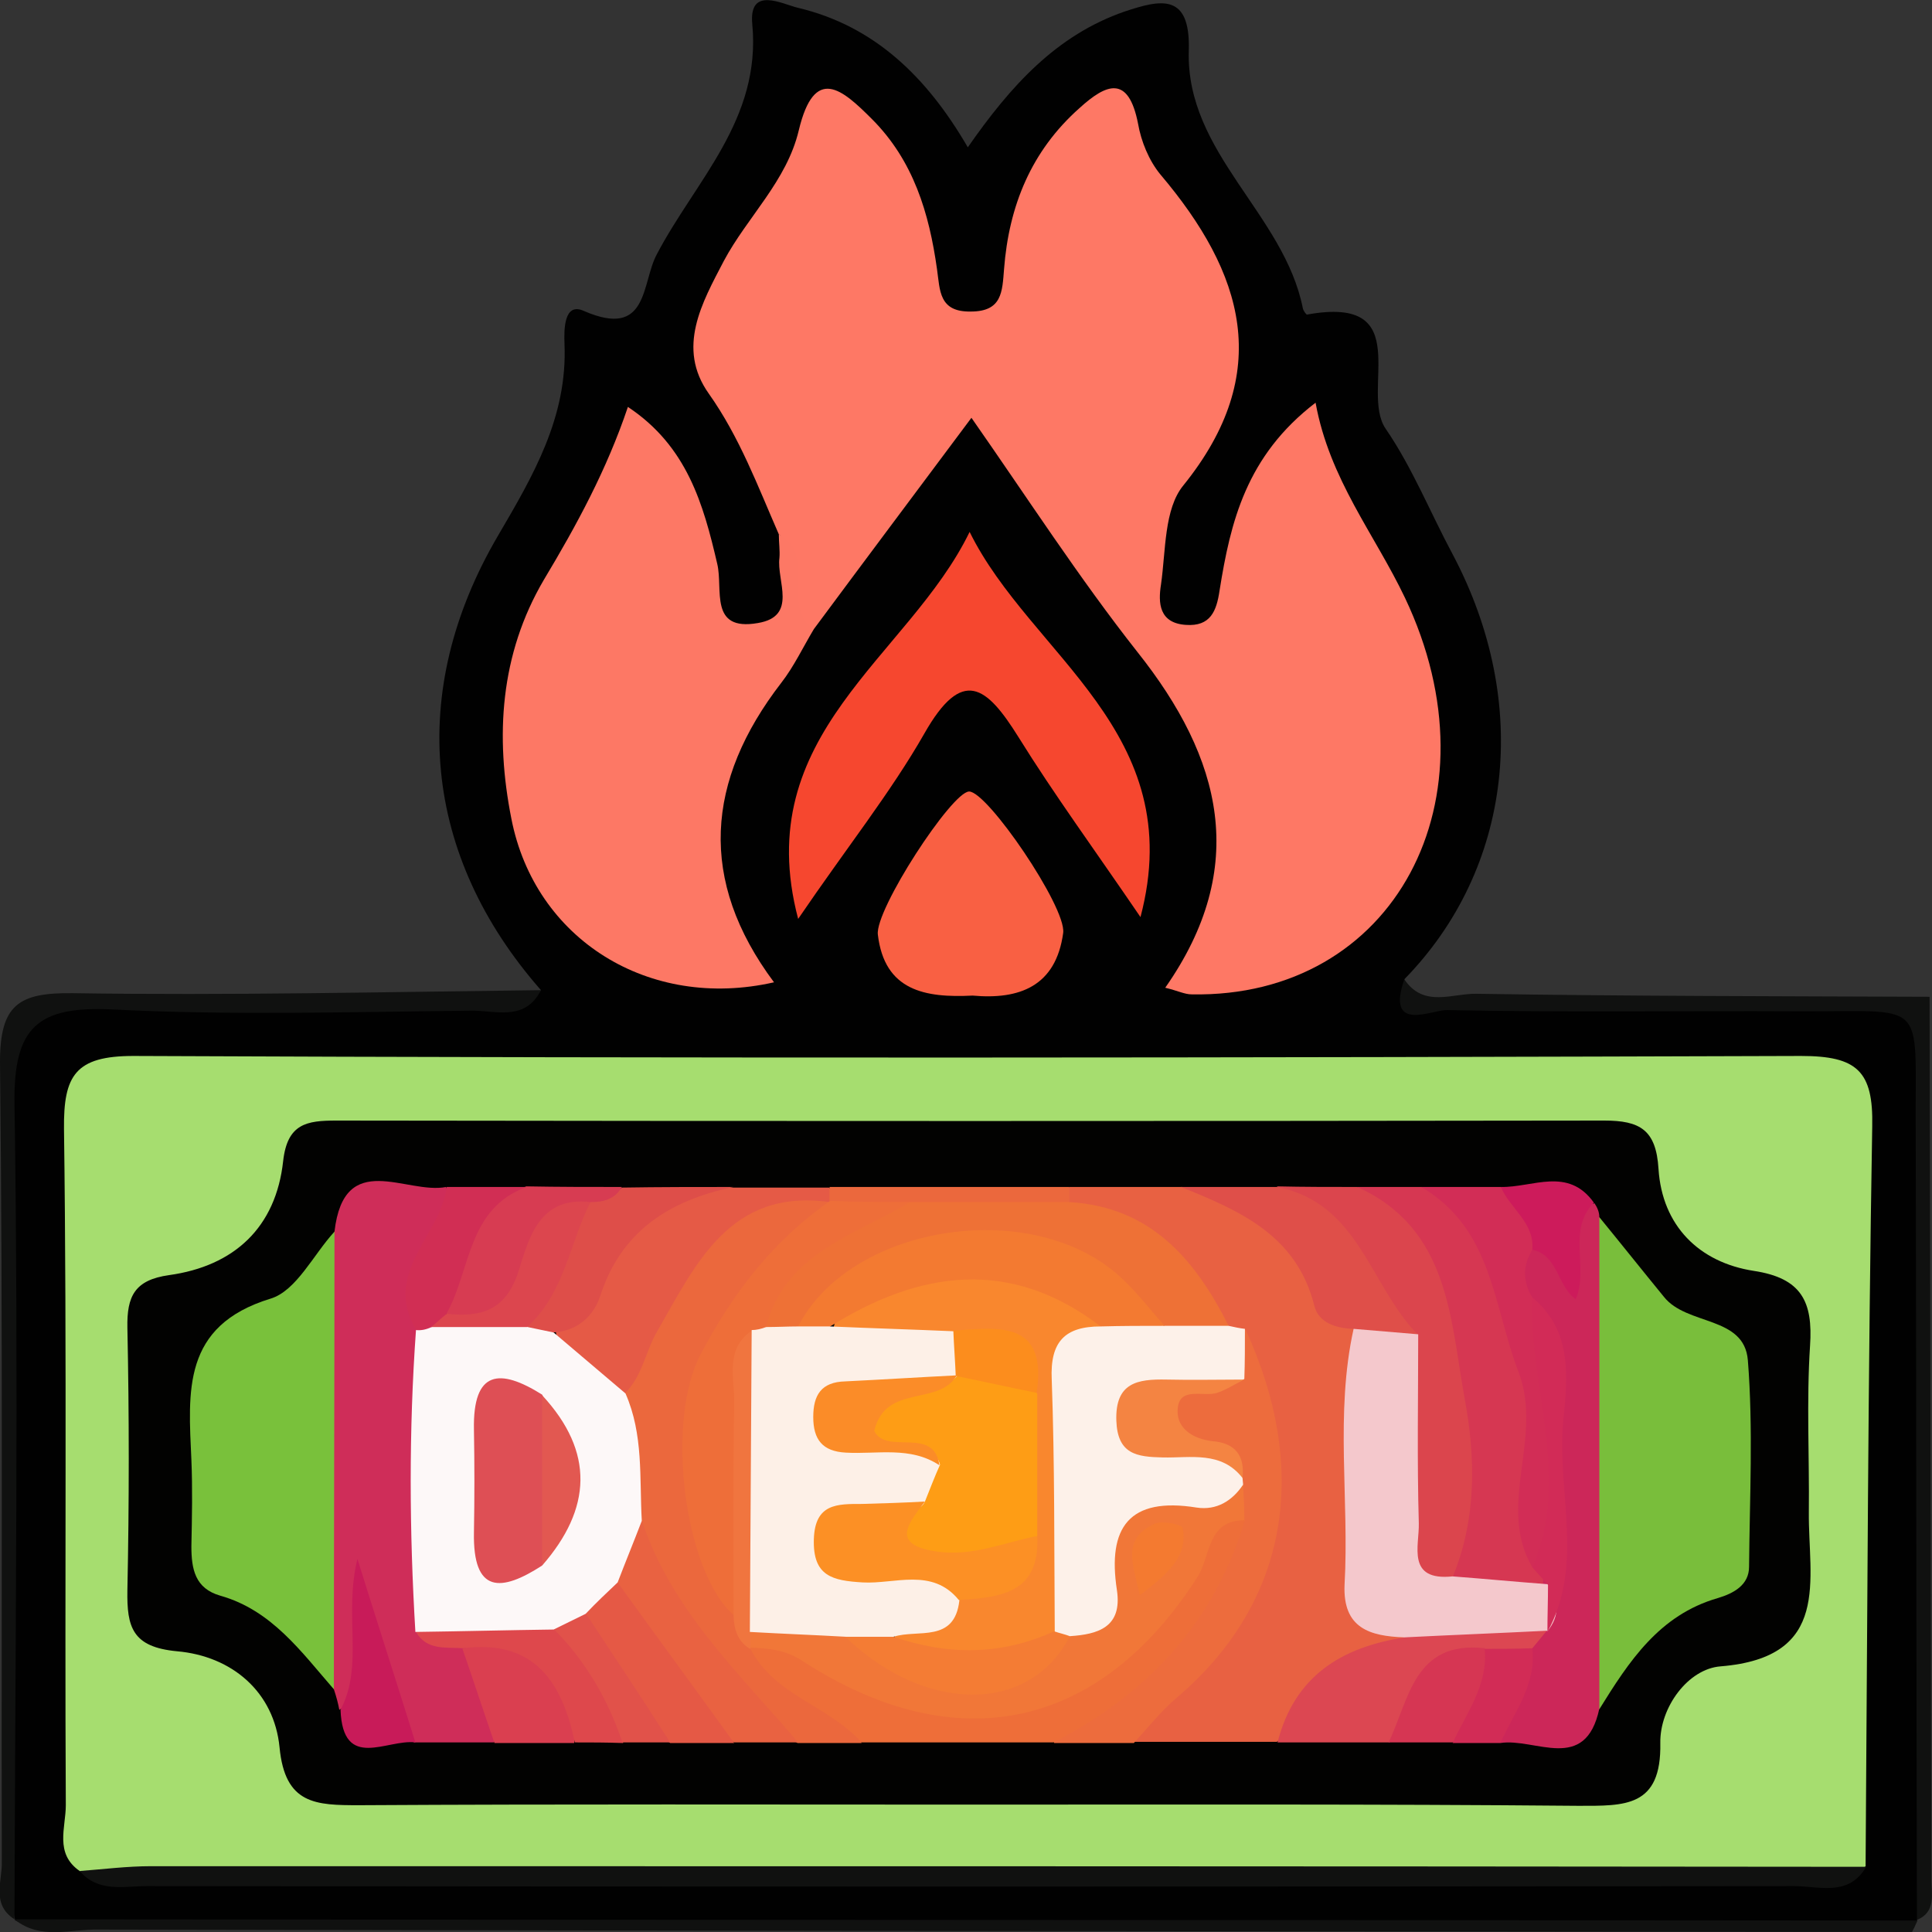
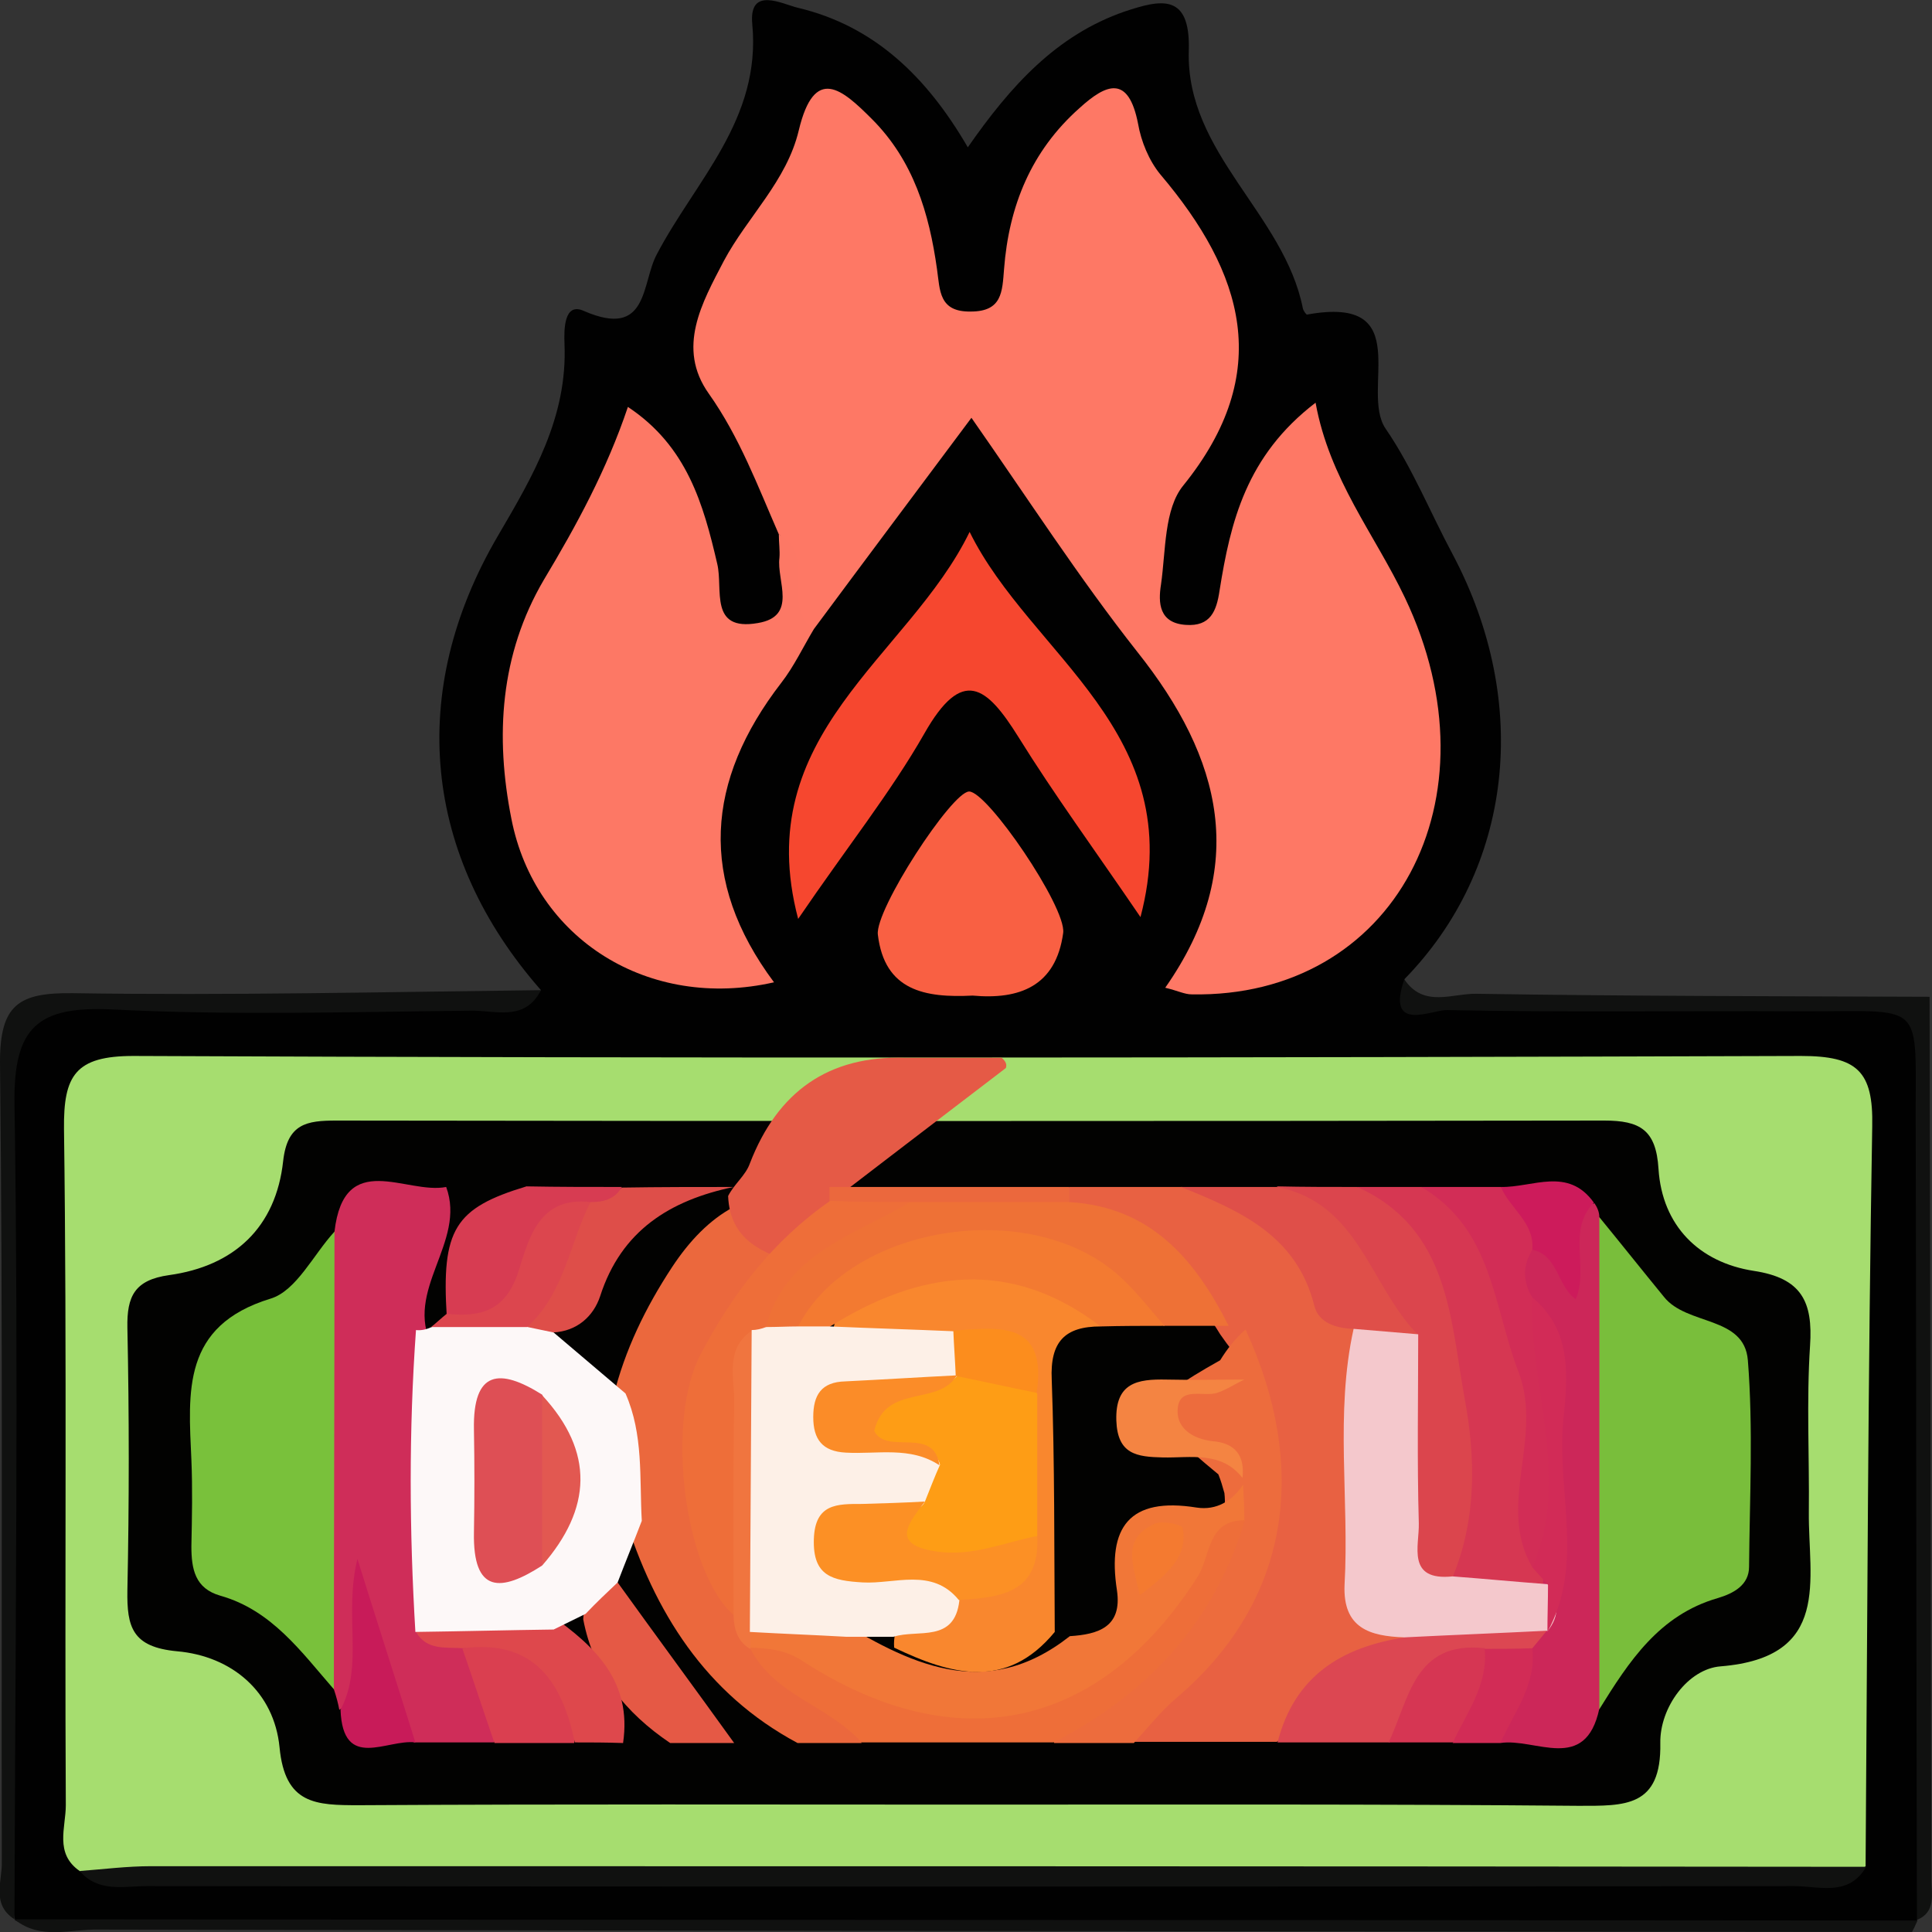
<svg xmlns="http://www.w3.org/2000/svg" version="1.1" id="Layer_1" x="0px" y="0px" viewBox="0 0 320 320" style="enable-background:new 0 0 320 320;" xml:space="preserve">
  <rect x="0" y="0" width="320" height="320" fill="#333333" stroke="none" />
  <style type="text/css">
	.st0{fill:#010101;}
	.st1{fill:#101110;}
	.st2{fill:#A6DD6F;}
	.st3{fill:#FE7865;}
	.st4{fill:#FD7865;}
	.st5{fill:#F6472F;}
	.st6{fill:#F96043;}
	.st7{fill:#020201;}
	.st8{fill:#79BE3B;}
	.st9{fill:#E86142;}
	.st10{fill:#79C13B;}
	.st11{fill:#CF2D59;}
	.st12{fill:#EB683D;}
	.st13{fill:#D63752;}
	.st14{fill:#CC2759;}
	.st15{fill:#DB454D;}
	.st16{fill:#ED6C3D;}
	.st17{fill:#EE6E39;}
	.st18{fill:#E55A46;}
	.st19{fill:#DC4752;}
	.st20{fill:#D22D56;}
	.st21{fill:#DF4F49;}
	.st22{fill:#E96241;}
	.st23{fill:#DE4E49;}
	.st24{fill:#E55945;}
	.st25{fill:#D73C52;}
	.st26{fill:#DA3F50;}
	.st27{fill:#D12E54;}
	.st28{fill:#C81B59;}
	.st29{fill:#DE484C;}
	.st30{fill:#D63653;}
	.st31{fill:#CD1B5B;}
	.st32{fill:#E1524A;}
	.st33{fill:#D22C56;}
	.st34{fill:#FDF1E9;}
	.st35{fill:#F4C8CC;}
	.st36{fill:#EE7136;}
	.st37{fill:#FDF8F8;}
	.st38{fill:#F0753F;}
	.st39{fill:#D22B57;}
	.st40{fill:#F17738;}
	.st41{fill:#F48442;}
	.st42{fill:#DC464E;}
	.st43{fill:#F9872E;}
	.st44{fill:#F37A31;}
	.st45{fill:#F47C34;}
	.st46{fill:#FDF0E7;}
	.st47{fill:#DE4F55;}
	.st48{fill:#E25851;}
	.st49{fill:#F47A30;}
	.st50{fill:#FE9D15;}
	.st51{fill:#FC9025;}
	.st52{fill:#FC8D1D;}
	.st53{fill:#FB8C28;}
</style>
  <g>
    <path class="st0" d="M89.6,164c-19.5-22.2-22.3-49.4-7.1-75.3C88.3,78.8,94,69.1,93.5,57c-0.1-2.4-0.1-7,3.2-5.5   c10.8,4.7,9.5-4.6,12.1-9.4c6.4-12.2,17.3-22.3,15.8-38.1c-0.6-6.4,5-3.3,7.6-2.7c12.6,3,21.3,11.4,28.1,23.1   c7.1-10.2,14.7-18.6,26-22.5c6-2,10.9-3.1,10.6,6.5c-0.5,17,15.8,27,18.9,42.7c0.1,0.4,0.6,1.1,0.7,1c18.2-3.3,8.7,12.6,13,18.9   c4.4,6.4,7.4,13.9,11.1,20.8c13.1,24.7,9.9,52.1-8,70.4c1.2,7.2,6.9,3.8,10.5,3.8c22,0.3,44,0.3,66,0.1c6.3-0.1,9.6,1.1,9.6,8.6   c-0.3,47,0,93.9-0.3,140.9c0,0.8-0.6,1.6-0.9,2.5l0.1,0c-3.4,1.6-6.9,1-10.4,1c-98.1,0-196.3,0-294.4,0c-3.5,0-7.1,0.7-10.4-1.1   l0.1,0c-2.6-10.8-1-21.7-1.1-32.6c-0.2-36.3,0.1-72.6-0.3-108.8c-0.1-8,2.2-10.6,10.4-10.5c21.9,0.5,43.8,0.3,65.8,0.1   C81.4,166.1,86.1,168.2,89.6,164z" />
    <path class="st1" d="M2.4,317.9c105.1,0.1,210.1,0.1,315.2,0.2c-0.3,0.7-0.6,1.3-0.9,1.9c-100.1-0.1-200.3-0.2-300.4-0.4   C11.7,319.5,6.7,321.4,2.4,317.9z" />
    <path class="st1" d="M317.5,318c-0.1-43.9-0.1-87.9-0.2-131.8c-0.1-21,2-18.6-19.4-18.7c-19.4-0.1-38.8,0.2-58.2-0.2   c-2.5-0.1-10.2,3.9-7.1-5.1c3.2,4.8,8,2.3,12,2.4c25,0.4,50,0.4,75,0.5c0.1,48.7,0.2,97.5,0.3,146.2   C319.9,313.7,320.7,316.7,317.5,318z" />
    <path class="st1" d="M89.6,164c-2.7,5.3-7.6,3.3-11.7,3.4c-19.7,0.2-39.5,0.8-59.2-0.2C6.3,166.6,2.2,170,2.4,182.9   c0.7,45,0.1,90,0,135c-3.9-2.5-2-6.4-2.1-9.5c-0.1-44.2,0.2-88.3-0.3-132.5C0,166.4,3.1,164.4,12,164.5   C37.8,164.9,63.7,164.3,89.6,164z" />
    <path class="st2" d="M13.2,309.9c-4.2-2.9-2.3-7.2-2.3-10.9c-0.2-37.3,0.2-74.7-0.3-112c-0.1-8.9,1.9-12.1,11.5-12.1   c92.1,0.4,184.2,0.3,276.2,0c9.3,0,12,2.5,11.8,11.7c-0.7,40.8-0.8,81.6-1.1,122.5c-2.8,3.2-6.6,1.9-9.9,1.9   c-92.3,0.1-184.7,0.1-277,0C19.2,311.1,16,311.7,13.2,309.9z" />
    <path class="st3" d="M129,88.5c-3.5-8-6.5-16.1-11.6-23.3c-5.4-7.6-1.1-15.1,2.5-22c3.9-7.3,10.4-13.2,12.4-21.6   c2.6-10.9,7.2-6.8,12.1-1.9c6.9,6.9,9.5,15.6,10.8,24.9c0.5,3.5,0.3,7.1,5.6,7c5.2,0,5.2-3.3,5.5-7c0.8-10.5,4.5-19.6,12.5-26.7   c4.4-4,8.1-5.6,9.7,2.6c0.5,2.9,1.8,6.1,3.7,8.4c13.8,16.3,18.9,32.8,3.8,51.5c-3.2,3.9-2.9,10.8-3.7,16.4   c-0.5,3.1-0.3,6.4,4.1,6.7c4.1,0.3,5.1-2.3,5.6-5.7c1.8-11.3,4.4-22.3,15.9-31.1c2.3,12.7,9.8,21.8,14.8,32.3   c15.9,33.4-1.8,66.3-35.3,65.7c-1.2,0-2.3-0.6-4.4-1.1c14-20,9.4-38-4.6-55.6c-9.7-12.3-18.2-25.5-27.5-38.8   c-9.4,12.6-17.8,23.8-26.1,35c-5,0.3-3.5-3.6-3.9-6.2C130.3,94.9,132.4,91.2,129,88.5z" />
    <path class="st4" d="M129,88.5c6.5,3.6,0.1,11.8,5.8,15.7c-1.8,3-3.3,6.2-5.4,8.9c-12.5,16.2-13.8,32.7-1.2,49.6   c-20.7,4.7-39.6-7.1-43.5-27.1c-2.7-13.6-1.9-27.2,5.4-39.6c5.4-9,10.4-18.2,13.9-28.6c9.8,6.5,12.5,16.1,14.8,26   c1,4.2-1.4,11.2,6.7,9.8c6.7-1.1,3.1-7,3.6-10.8C129.2,91.2,129,89.9,129,88.5z" />
    <path class="st5" d="M132.2,152.2c-8.1-30.7,18.3-43.3,28.4-64.1c10.1,20.5,36.4,33.1,28.3,63.8c-7.7-11.3-14.3-20.3-20.2-29.8   c-5.3-8.5-9.3-11.7-15.6-0.6C147.5,131.3,140.3,140.3,132.2,152.2z" />
    <path class="st1" d="M13.2,309.9c3.9-0.3,7.9-0.8,11.8-0.8c94.7,0,189.4,0,284.1,0.1c-2.9,5-7.8,3.2-11.9,3.2   c-91,0.1-182,0.1-272.9,0C20.5,312.4,16.3,313.5,13.2,309.9z" />
    <path class="st6" d="M161.1,164.9c-7.9,0.4-14.6-0.8-15.7-10.1c-0.5-4.1,12.2-23.6,15.1-23.7c3-0.1,16.1,19.1,15.6,23.4   C174.9,163.4,168.8,165.6,161.1,164.9z" />
    <path class="st7" d="M161.2,298.9c-33.9,0-67.8-0.1-101.7,0.1c-7.2,0-12.3-0.1-13.2-9.6c-0.9-9.1-7.8-15.1-17-15.9   c-7.4-0.7-8.3-4-8.2-10.1c0.3-14.5,0.3-29,0-43.5c-0.1-5.2,1.2-7.9,6.9-8.7c10.8-1.5,17.7-7.9,18.9-18.9c0.7-6.2,3.9-6.7,8.8-6.7   c70,0.1,140,0.1,210,0c5.9,0,8.6,1.5,9,8c0.6,9.4,6.7,15.5,15.8,16.9c7.9,1.2,9.8,5.1,9.3,12.4c-0.6,9.2-0.1,18.4-0.2,27.6   c-0.1,11.1,3.8,24-14.6,25.5c-5.4,0.4-10.1,6.8-10,12.7c0.2,10.7-5.9,10.4-13.6,10.4C228.1,298.8,194.7,298.9,161.2,298.9z" />
    <path class="st8" d="M264.9,201.6c3.6,4.4,7.1,8.8,10.7,13.2c3.8,4.8,13.3,3.1,13.9,10.5c0.9,11.3,0.3,22.8,0.2,34.2   c0,3-2.5,4.4-5.2,5.2c-9.7,2.8-14.7,10.5-19.6,18.4c-3.6-2.6-4.3-6.5-4.2-10.5c0.1-20.1-0.2-40.2,0.2-60.3   C260.9,208.2,261.2,204.2,264.9,201.6z" />
    <path class="st9" d="M177.1,196.6c6.2,0,12.4,0,18.6,0c16.7,0.1,23.2,12.8,30.2,24.7c0.3,10.4-0.4,20.8-0.3,31.2   c0,6.4,1.5,12,6.6,16.2c2.1,3,0.3,5.2-2.2,6c-7.8,2.6-12.4,9.1-18.5,13.8c-7.9,0-15.8,0-23.8,0c-1.5-6.7,4.2-9.2,7.7-12.6   c15.5-15.3,15.9-33,8.9-52c-0.8-0.9-1.5-1.9-2.2-2.9c-6-9.9-14.8-16.5-25.2-21.3C176.2,198.7,176.3,197.7,177.1,196.6z" />
    <path class="st10" d="M55.3,279.8c-5.4-6.2-10.3-13.1-18.8-15.5c-4.2-1.2-4.8-4.4-4.8-8.2c0.1-4.8,0.2-9.6,0-14.3   c-0.5-11.3-1.6-22.2,13.1-26.7c4.3-1.3,7.1-7.3,10.6-11.1c2.8,2.5,3.8,5.8,4,9.3c1.1,19.9,0.5,39.8-0.7,59.7   C58.6,275.7,57.5,278.1,55.3,279.8z" />
    <path class="st11" d="M55.3,279.8c0-25.3,0.1-50.5,0.1-75.8c1.6-13.8,11.9-6.1,18.5-7.4c3.4,9.2-7.1,17.1-2.3,26.4   c1.8,14,0.2,28.1,1.1,42.1c0.1,3.5,2.9,5.3,5.1,7.4c2.8,5,7.8,9.4,4,16.1c-4.4,0-8.8,0-13.2,0c-9.9-6.4-6.2-17-9.4-24.4   c-1.1,5.2,6.5,13.8-3,19C56,282.1,55.7,281,55.3,279.8z" />
    <path class="st12" d="M142.7,288.7c-3.5,0-7.1,0-10.6,0c-15.3-8.2-23.7-21.7-28.7-37.7c-1.2-6.5-1.7-13.1-1.8-19.7   c1.9-7.7,5.3-14.7,9.7-21.4c5.8-8.8,13.3-13.8,24.2-12c1.4,0.2,2.3,1,2.6,2.4c-1.1,4.7-5.4,6.7-8.3,9.8   c-14.4,15.4-17.6,39.1-7.5,55.3c1.4,2,2.6,4.1,4.1,6C130.2,278.8,141.5,278.9,142.7,288.7z" />
    <path class="st13" d="M224.8,196.6c3.5,0,7.1,0,10.6,0c7,1,11.4,4.8,13.9,11.7c4.7,13.3,8.5,26.6,6.2,40.8   c-0.5,3.1-0.2,6.1,1.2,8.9c0.7,2.2,1,4.2-1.2,5.8c-5,2.4-10,2.5-14.8-0.5c-4-8.9-0.3-18.1-1-27.2   C238.6,221.3,232.9,208.6,224.8,196.6z" />
    <path class="st14" d="M264.9,201.6c0,27.1,0,54.2,0,81.4c-2.3,10.8-10.6,4.8-16.4,5.7c-2.1-6.2,2.3-11,3.7-16.5   c0.5-1.2,1.1-2.4,1.8-3.6c0.3-0.6,0.7-1.1,1.1-1.7c1.7-16.7,3.2-33.4-2.7-49.7c-1.6-3.8-3.5-7.7,1.3-10.7c4.2,0,6.7,1.5,6.3,6.3   c1-4.6-4.3-11.4,4.1-13.5C264.5,199.9,264.9,200.7,264.9,201.6z" />
    <path class="st15" d="M224.8,196.6c15.3,6.9,15.4,21.9,17.8,35.1c1.8,9.6,2,19.9-2,29.5c-7.3,0.5-7.8,0.3-8.8-7.1   c-1.3-9.5-0.2-19.1-0.8-28.7c-2-12.6-12.9-19.3-19.5-28.9C215.9,196.6,220.4,196.6,224.8,196.6z" />
    <path class="st16" d="M206.3,220.2c10.6,23.1,7.3,45.1-11.4,61c-2.6,2.2-4.8,5-7.1,7.5c-4.4,0-8.8,0-13.2,0c-1.1-4,2.1-5.5,4.6-6.7   c12.6-6.2,18.6-17.5,23.5-29.7c0.1-1.7,0.3-3.3,0.1-5c-0.3-1.1-0.6-2.1-1-3.1c-12.6-10.4-12.5-11.7,0.3-18.9   C203.2,223.5,204.6,221.7,206.3,220.2z" />
    <path class="st17" d="M206.2,251.8c-5.1,17-16.2,28.8-31.7,36.8c-10.6,0-21.2,0-31.8,0c-5.4-6.1-14.6-7.8-18.5-15.7   c0.5-0.4,1-0.9,1.4-1.3c4.2-1.8,7.5,0.5,11,2.4c24.1,13,43.7,8,58.7-14.5C197.8,255.9,198.4,248.5,206.2,251.8z" />
-     <path class="st18" d="M137.4,199.1c-16.6-2.3-22.2,10.4-28.6,21.5c-1.9,3.3-2.4,7.3-5.3,10.2c-5.8-1.7-11.2-3.9-11.5-11.2   c1-2,2.9-3.4,3.6-5.4c4.6-11.9,13-17.9,25.8-17.5c5.3,0,10.6,0,15.9,0c0.7,0.6,0.9,1.1,0.7,1.7   C137.9,198.8,137.7,199.1,137.4,199.1z" />
+     <path class="st18" d="M137.4,199.1c-1.9,3.3-2.4,7.3-5.3,10.2c-5.8-1.7-11.2-3.9-11.5-11.2   c1-2,2.9-3.4,3.6-5.4c4.6-11.9,13-17.9,25.8-17.5c5.3,0,10.6,0,15.9,0c0.7,0.6,0.9,1.1,0.7,1.7   C137.9,198.8,137.7,199.1,137.4,199.1z" />
    <path class="st19" d="M256.2,270.1c-0.8,1-1.6,1.9-2.4,2.9c-1.9,1.8-4.1,2.7-6.6,3c-9.5-0.9-10.8,9.3-17.1,12.6   c-6.2,0-12.4,0-18.5,0c2.8-11,10.6-15.8,21.1-17.4C240.1,264.1,248.1,265.2,256.2,270.1z" />
    <path class="st20" d="M253.8,207c-1.6,2.6-1.6,5.3,0,7.9c3.4,14.9,7.9,29.8,0,44.7c-6-10.3,1.9-21.4-2.3-32.4   c-4.2-11-4.3-23.7-16.1-30.6c4.4,0,8.8,0,13.2,0C252,199.3,257.7,200.7,253.8,207z" />
    <path class="st21" d="M211.5,196.6c13.6,2.6,15.4,16.4,23.3,24.4c-3.8,2.5-7.4,2-10.7-0.9c-2.8-0.1-5.7-1-6.4-3.8   c-2.9-11.7-12.4-15.8-22.1-19.7C201,196.6,206.3,196.6,211.5,196.6z" />
-     <path class="st22" d="M106.3,251.8c4.9,14.9,16.1,25.3,25.9,36.8c-3.5,0-7,0-10.6,0c-11.2-5.6-15.8-16.1-20.2-26.9   C101.1,257.5,102,253.9,106.3,251.8z" />
    <path class="st23" d="M121.5,196.6c-10.5,2.2-18.6,7.2-22.1,18.1c-1.1,3.3-3.8,5.8-7.8,6c-1.8,1-3.5,0.8-4.9-0.7   c1.8-7.6,4.2-15,9.8-20.8c1.9-1.6,4.7-0.7,6.5-2.5C109.2,196.6,115.4,196.6,121.5,196.6z" />
    <path class="st24" d="M102.3,262.1c6.4,8.9,12.9,17.7,19.3,26.6c-3.5,0-7.1,0-10.6,0c-7.4-5-12.7-11.5-14.4-20.5   C96.8,264.5,98.3,262.2,102.3,262.1z" />
    <path class="st25" d="M103,196.6c-1.2,2.1-3.1,2.5-5.2,2.5c-4.6,3.5-7.4,8-9.5,13.4c-2.5,6.5-7.1,9.7-14.3,5.6   c-0.9-14.5,1.3-18,13.2-21.6C92.5,196.6,97.7,196.6,103,196.6z" />
    <path class="st26" d="M81.9,288.7c-1.8-5.2-3.5-10.4-5.3-15.6c13.3-4.3,19.9,1.3,18.5,15.6C90.7,288.7,86.3,288.7,81.9,288.7z" />
-     <path class="st27" d="M87.2,196.6c-9.8,3.6-9.2,13.7-13.2,20.9c-0.2,1.6-1.1,2.8-2.5,3.6c-1.1,0.3-1.9,0-2.6-0.9   c-5.6-9.4,4.1-15.6,5.1-23.6C78.4,196.6,82.8,196.6,87.2,196.6z" />
    <path class="st28" d="M56.4,283.2c3.9-7.4,0.5-15.5,2.8-25c3.5,11.2,6.6,20.8,9.6,30.4C64.1,288,56.8,293.4,56.4,283.2z" />
    <path class="st29" d="M95.2,288.6c-2.1-10-6.7-17.1-18.5-15.6c-2.9-0.2-6,0.4-7.8-2.7c6.9-5.3,14.6-3.8,22.3-2.8   c7.4,5.2,13.5,11,12,21.2C100.4,288.6,97.8,288.6,95.2,288.6z" />
    <path class="st30" d="M230,288.6c3.4-7.1,4.2-16.9,15.9-15.6c4.6,7.3,0.6,11.8-5.3,15.6C237.1,288.6,233.5,288.6,230,288.6z" />
    <path class="st31" d="M253.8,207c0.4-4.5-3.7-6.8-5.2-10.4c5.3,0.1,11.1-3.4,15.4,2.6c-4.5,4.6-0.8,10.7-3,16   C257.9,213,258.1,207.9,253.8,207z" />
-     <path class="st32" d="M103.1,288.6c-2.4-7.1-6.1-13.5-11.4-18.8c0.7-3.1,2.5-3.9,5.3-2.6c4.7,7.1,9.4,14.2,14,21.4   C108.4,288.6,105.7,288.6,103.1,288.6z" />
    <path class="st33" d="M240.6,288.7c2.3-5,5.9-9.6,5.3-15.6c2.6,0,5.3,0,7.9-0.1c0.7,6-3,10.6-5.3,15.7   C245.9,288.7,243.2,288.7,240.6,288.7z" />
    <path class="st12" d="M137.4,199.1c0-0.8,0-1.7,0-2.5c13.2,0,26.5,0,39.7,0c0,0.8,0,1.7,0,2.5c-7.9,6.3-17.2,2.6-25.9,3.7   C146.4,202.6,141.3,203.1,137.4,199.1L137.4,199.1z" />
-     <path class="st34" d="M205.8,244.8l0.1,1.1c-1,3.4-3.8,5-6.8,5.5c-6.9,1.3-10.8,4.4-11.1,12.1c-0.3,6.7-4.5,10.3-11.8,8.6   c-1.5-0.6-2.7-1.6-3.6-3c-3.6-13.6-1.5-27.5-1.5-41.2c0-5.8,3-9.8,9.1-10.9c4-0.9,8-0.3,12.1-0.5c4.1-0.1,7.8,0.7,11.2,3.1   c0.9,0.2,1.8,0.4,2.7,0.5c0,2.8,0,5.5-0.1,8.3c-5,2.9-14.5-2.7-15.7,4.8c-1.3,8.3,9,5.1,13.5,8.2   C205.1,242.2,205.5,243.5,205.8,244.8z" />
    <path class="st35" d="M224.2,220.1c3.6,0.3,7.1,0.6,10.7,0.9c0,10.4-0.2,20.9,0.1,31.3c0.1,3.7-2.1,9.6,5.6,8.8   c5.3,0.4,10.5,0.9,15.8,1.3c1.8,2.6,2,5.2-0.1,7.8c0,0-0.1-0.1-0.1-0.1c-7.9,0.4-15.7,0.7-23.6,1.1c-5.7-0.2-10.2-1.5-9.9-8.7   C223.5,248.4,221.1,234.1,224.2,220.1z" />
    <path class="st36" d="M203.5,219.6c-3.6,0-7.1,0-10.7,0c-8.2-3-14-10.3-23.2-11.5c-14.7-1.9-27.7,0.6-37.3,13.1   c-2,0.8-3.9,0.7-5.8-0.5c-3-11.2,6.5-13.8,12.9-18.4c3.3-2.4,7.8-0.8,11.2-3.2c8.8,0,17.6,0,26.5,0   C190.7,199.9,198,208.7,203.5,219.6z" />
    <path class="st37" d="M97,267.3c-1.8,0.9-3.5,1.7-5.3,2.6c-7.6,0.1-15.3,0.3-22.9,0.4c-1-16.7-1.1-33.3,0.1-50   c0.9,0.1,1.7-0.1,2.6-0.5c5.3-1.3,10.6-1.5,15.9,0c1.4,0.3,2.9,0.6,4.3,0.9c4,3.4,7.9,6.7,11.9,10.1c3,6.8,2.3,14,2.7,21.1   c-1.3,3.4-2.7,6.8-4,10.2C100.5,263.8,98.7,265.5,97,267.3z" />
    <path class="st17" d="M150.7,199.1c-9.1,5.5-20.6,8.4-23.8,20.6c-0.2,1.5-0.5,2.9-0.8,4.3c-1.7,9.6-0.4,19.2-0.9,28.8   c-0.2,5.1,0.9,10.7-3.7,14.7c-8.2-7.3-11.3-32-5.5-43.1c5.3-10.1,12-18.9,21.5-25.5C141.9,199.1,146.3,199.1,150.7,199.1z" />
    <path class="st38" d="M121.5,267.7c0-11.8-0.1-23.5,0.1-35.3c0.1-4.1-1.6-8.9,2.9-12c6.9,15.8,3.5,32.2,2.4,48.4   c-0.7,1.5-1.6,2.9-2.6,4.2c0,0-0.1,0.1-0.1,0.1C122.1,271.8,121.6,269.8,121.5,267.7z" />
    <path class="st39" d="M256.3,270.3c0-2.6,0.1-5.2,0.1-7.8c-0.9-1-1.7-1.9-2.6-2.9c6.5-14.9-0.6-29.8,0-44.7   c6.8,5.6,5.8,13.5,5.1,20.7C257.9,247.2,262.4,259.2,256.3,270.3z" />
    <path class="st40" d="M124.3,272.9c0-0.9,0-1.7-0.1-2.6c4.1-3.6,8.8-3.6,13.7-2.5c12.5,7.7,25.2,14.3,39.3,3.2   c4.7-0.3,8.7-1.5,7.8-7.6c-1.6-10.4,2-15.5,13.2-13.7c3.3,0.5,5.9-1.1,7.7-3.8c0.1,2,0.2,4,0.2,5.9c-6.2,0-5.6,6-7.7,9.3   c-16.1,25.3-39.9,30.6-65.5,14C130.2,273.3,127.4,273,124.3,272.9z" />
    <path class="st41" d="M205.8,244.8c-3.5-4.5-8.6-3.3-13.2-3.4c-4.3-0.1-7.5-0.5-7.7-6.1c-0.2-6.3,3.5-6.9,8.3-6.8   c4.3,0.1,8.6,0,12.9,0c-1.5,0.7-3,1.7-4.5,2.2c-2.2,0.7-6-1-6.5,2.3c-0.5,3.4,2.3,5.3,5.7,5.7C204.6,239,206.2,241.1,205.8,244.8z" />
    <path class="st42" d="M87.3,219.8c-5.3,0-10.6,0-15.9,0c0.9-0.7,1.7-1.5,2.6-2.2c5.7,0.6,9.8-0.5,11.9-7.1   c1.7-5.4,3.4-12.4,11.9-11.4C94.3,206,93.5,214.2,87.3,219.8z" />
    <path class="st43" d="M182.3,219.7c-5.9,0-8.4,2.5-8.1,8.8c0.5,13.9,0.4,27.9,0.5,41.8c-8,9.7-17.2,7.1-26.6,2.6   c-0.5-6.8,6.8-5.4,9.4-8.9c5-2.7,12-3.7,10.8-12c0-6.5-0.1-13,0-19.5c0.9-9.1-5.3-8.9-11.5-8.7c-6.4-0.1-13.1,1.2-18.9-2.9   c1.6-10.7,10.6-11.2,18.2-11.8C166,208.4,177.1,207.3,182.3,219.7z" />
    <path class="st44" d="M182.3,219.7c-14.9-11.4-29.9-9.3-44.8,0c-1.8,1.9-3.5,1.9-5.3,0c8.5-16.6,37.9-21.5,52.8-8.7   c2.9,2.5,5.3,5.7,7.9,8.6C189.3,219.6,185.8,219.6,182.3,219.7z" />
-     <path class="st45" d="M148,271.1c9,3.1,17.8,3.1,26.6-0.9c0.9,0.3,1.8,0.5,2.6,0.8c-6.6,12.9-23.9,12.9-37.2,0.1   C142.7,268,145.4,268,148,271.1z" />
    <path class="st46" d="M148,271.1c-2.6,0-5.3,0-7.9,0c-5.3-0.3-10.6-0.5-15.9-0.8c0.1-16.7,0.2-33.3,0.3-50c0.8,0,1.6-0.2,2.4-0.5   c1.8,0,3.5-0.1,5.3-0.1c1.8,0,3.5,0,5.3,0c6.8,0.3,13.7,0.5,20.5,0.8c2.9,1.8,2.8,4.3,1.9,7.1c-0.7,1.1-1.7,2-2.8,2.6   c-5.3,2.8-12.3-0.8-18.1,5.1c5.4,4.7,13.5,0.9,17.9,6.2c1.4,3.6,0,6.3-2.6,8.7c-3.9,2.9-9.4,1.5-13.6,4.7   c3.6,8.4,16.4-0.3,18.2,10.2C158.1,272.2,152,269.8,148,271.1z" />
    <path class="st47" d="M89.8,259.3c-6.8,4.4-11.5,4.7-11.3-5.5c0.1-5.7,0.1-11.3,0-17c-0.2-9.9,4.3-10.2,11.3-5.8   C94.2,240.5,93.3,249.9,89.8,259.3z" />
    <path class="st48" d="M89.8,259.3c0-9.4,0-18.8,0-28.2C98.5,240.5,98,249.9,89.8,259.3z" />
    <path class="st49" d="M188.8,264.2c-1.2-5.2-3-9.3,2.4-11.8c1.3-0.6,4.6,0.1,4.7,0.7C196.7,257.5,194,260.3,188.8,264.2z" />
    <path class="st50" d="M153.2,248.7c0.8-2,1.6-4.1,2.5-6.1c-0.5-2-2.1-2.2-3.8-2.7c-3.2-1-9.2,2.8-9.1-3.7c0.1-5,5-6.5,9.8-6.7   c2.1-0.1,4.4,0.4,6-1.7l-0.2,0.2c5.3-3.3,9.4-0.6,13.4,2.8c0,7.9,0,15.8,0,23.7c-4.7,6-11,6.3-17.7,4.9c-3.2-0.7-5.8-2.3-6.1-5.8   C147.8,250.1,152.1,251.1,153.2,248.7z" />
    <path class="st51" d="M153.2,248.7c-2.7,3.6-5.9,7.2,2.1,8.3c5.8,0.8,11-1.5,16.5-2.6c0.5,9.5-6.1,10.2-13,10.6   c-4.4-5.4-10.6-2.6-15.9-2.9c-5-0.3-8.3-1-8.1-7.2c0.2-5.9,3.9-5.8,8-5.8C146.2,249,149.7,248.9,153.2,248.7z" />
    <path class="st52" d="M171.7,230.7c-4.5-0.9-8.9-1.9-13.4-2.8c-0.1-2.5-0.3-5-0.4-7.5C165.6,219.8,173.5,218.8,171.7,230.7z" />
    <path class="st53" d="M158.5,227.8c-3.1,5.2-11.8,1.3-13.7,9.2c2,4.1,9.9-0.9,10.8,5.7c-4.8-3.2-10.3-1.8-15.5-2.1   c-3.9-0.2-5.4-2.2-5.4-5.9c0-3.6,1.3-5.8,5.3-5.9C146.2,228.5,152.4,228.1,158.5,227.8z" />
  </g>
</svg>